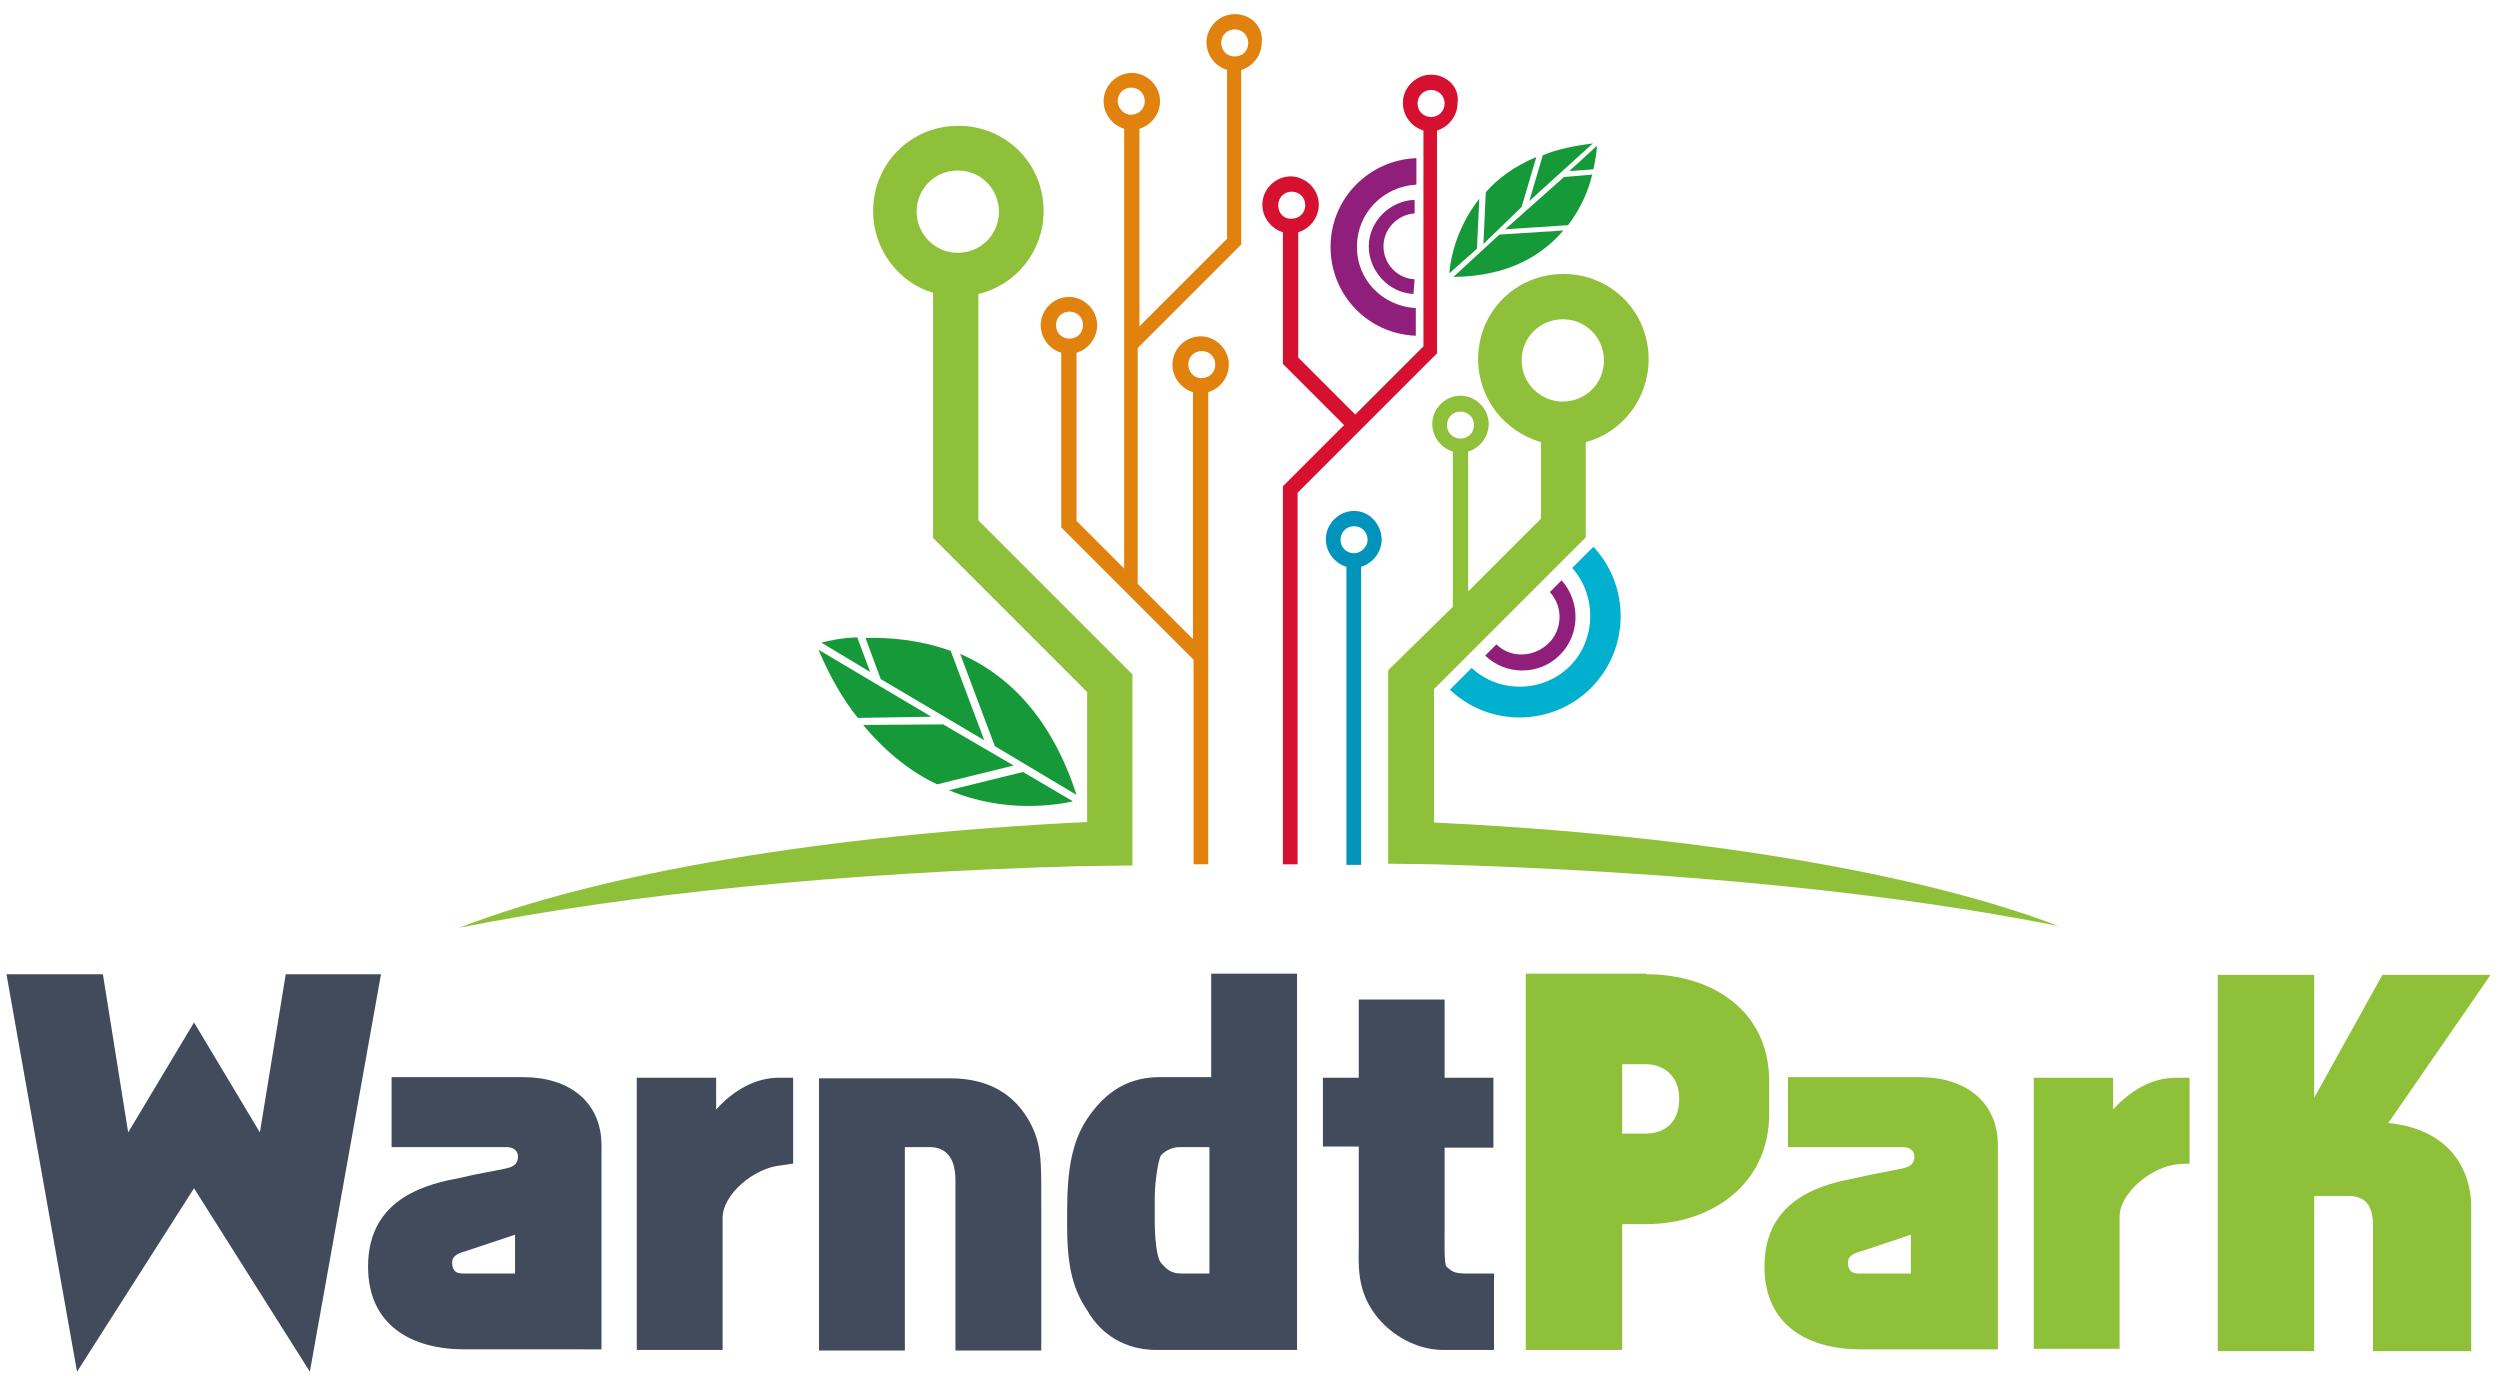
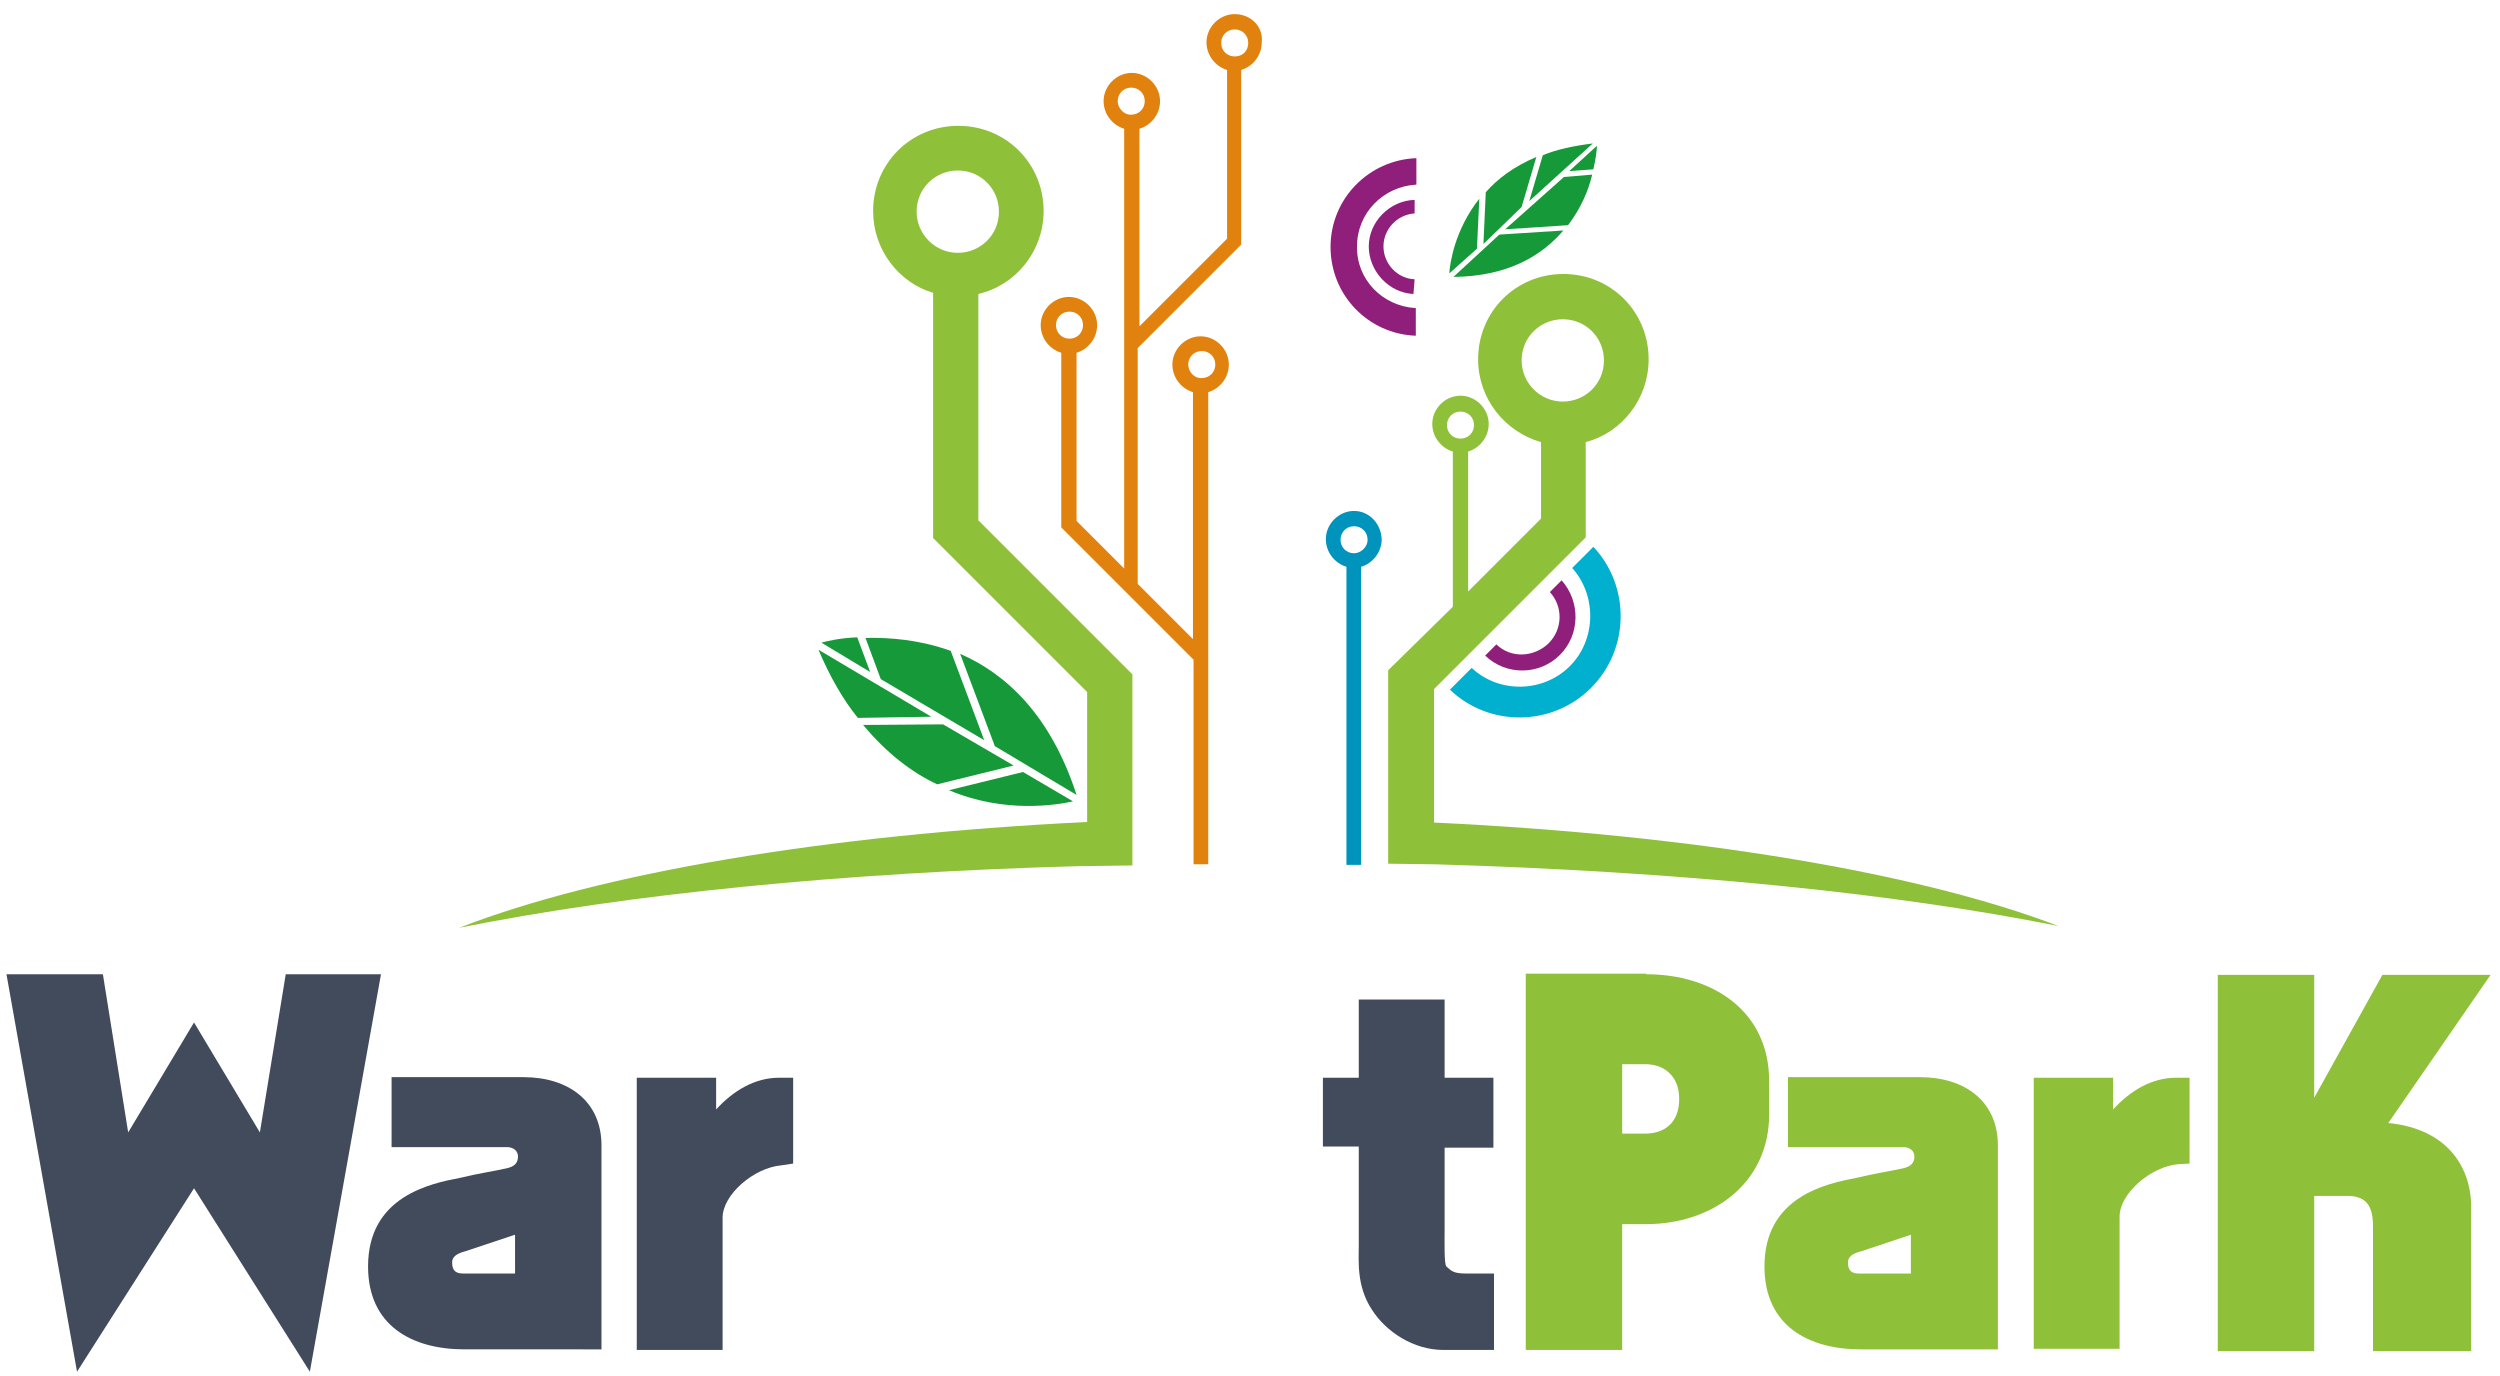
<svg xmlns="http://www.w3.org/2000/svg" version="1.1" id="Calque_1" x="0px" y="0px" viewBox="0 0 425.2 234.1" style="enable-background:new 0 0 425.2 234.1;" xml:space="preserve">
  <style type="text/css">
	.st0{fill:#414B5C;}
	.st1{fill:#8FC039;}
	.st2{fill:#0094BD;}
	.st3{fill:#169A39;}
	.st4{fill:#E1820F;}
	.st5{fill:#D6112F;}
	.st6{fill:#8F1F7A;}
	.st7{fill:#00B0CE;}
</style>
  <g>
    <polygon class="st0" points="48.6,165.7 44.2,192.6 33,173.9 21.8,192.6 17.5,165.7 1.1,165.7 13.1,233.3 33,202.1 52.7,233.3    64.8,165.7  " />
    <path class="st0" d="M66.4,183.2H89c7.8,0,13.3,4.2,13.3,11.6v34.7H79c-8.9,0-16.4-4-16.4-14.1c0-11.9,10.5-14.1,15.8-15.1   c2.8-0.7,5.1-1,7.8-1.6c1.3-0.3,1.9-0.9,1.9-2c0-0.9-0.7-1.6-1.9-1.6H66.6v-11.9H66.4z M79.2,212.8c-1.6,0.4-2.3,1-2.3,1.9   c0,1.5,0.7,1.9,1.9,1.9h8.8V210L79.2,212.8z" />
    <path class="st0" d="M134.9,183.4v14.5l-2,0.3c-4.7,0.4-10,5-10,8.9v22.5h-14.6v-46.3h13.5v5.4c2.9-3.2,6.6-5.4,10.7-5.4H134.9z" />
-     <path class="st0" d="M177.1,229.7h-14.6v-29c0-4-1.8-5.6-4.4-5.6h-4.2v34.6h-14.6v-46.3h22.3c7,0,11,3.1,13.3,7   c2.3,4,2.2,6.9,2.2,13.9v25.3H177.1z" />
-     <path class="st0" d="M197.2,183.2h8.8v-17.6h14.6v64h-23.9c-5.3,0-9.4-2.6-11.7-6.6c-2.3-3.4-3.5-7-3.5-14.5v-2.5   c0-7.3,0.9-11.9,3.4-15.7C187.4,186.6,191,183.2,197.2,183.2 M196.4,203.6v4.2c0,2.5,0.3,6,1,6.9c1,1.2,1.8,1.9,3.5,1.9h4.8v-21.5   h-5.1c-1.5,0-2.8,0.9-3.2,1.5C197,197.4,196.4,201,196.4,203.6" />
    <path class="st0" d="M249.4,216.6h4.7v13h-8.6c-5.1,0-9.8-3.1-12.2-6.9c-2.6-4-2.2-8.2-2.2-11v-16.7H225v-11.7h6.1v-13.3h14.6v13.3   h8.3v11.9h-8.3v13.5c0,2.6-0.1,6.3,0.3,6.7C246.9,216.2,247.2,216.6,249.4,216.6" />
    <path class="st1" d="M280,165.7c11.1,0,20.9,6.1,20.9,18.2v5.6c0,11.9-9.8,18.7-20.9,18.7h-4.1v21.4h-16.4v-64H280V165.7z    M275.9,192.8h4c2.9,0,5.7-1.6,5.7-5.9c0-4.1-2.8-5.9-5.7-5.9h-4V192.8z" />
-     <path class="st1" d="M304,183.2h22.5c7.8,0,13.3,4.2,13.3,11.6v34.7h-23.3c-8.9,0-16.4-4-16.4-14.1c0-11.9,10.5-14.1,15.8-15.1   c2.8-0.7,5.1-1,7.8-1.6c1.3-0.3,1.9-0.9,1.9-2c0-0.9-0.7-1.6-1.9-1.6h-19.6v-11.9H304z M316.6,212.8c-1.6,0.4-2.3,1-2.3,1.9   c0,1.5,0.7,1.9,1.9,1.9h8.8V210L316.6,212.8z" />
+     <path class="st1" d="M304,183.2h22.5c7.8,0,13.3,4.2,13.3,11.6v34.7h-23.3c-8.9,0-16.4-4-16.4-14.1c0-11.9,10.5-14.1,15.8-15.1   c2.8-0.7,5.1-1,7.8-1.6c1.3-0.3,1.9-0.9,1.9-2c0-0.9-0.7-1.6-1.9-1.6h-19.6v-11.9z M316.6,212.8c-1.6,0.4-2.3,1-2.3,1.9   c0,1.5,0.7,1.9,1.9,1.9h8.8V210L316.6,212.8z" />
    <path class="st1" d="M372.4,183.4v14.5l-1.9,0.1c-4.7,0.4-10,5-10,8.9v22.5h-14.6v-46.1h13.5v5.4c2.9-3.2,6.6-5.4,10.7-5.4H372.4z" />
    <path class="st1" d="M403.6,229.7v-21.2c0-3.8-1.5-5.1-4.4-5.1h-5.6v26.4h-16.4v-64h16.4v20.9l11.6-20.9h18.4l-17.4,25.2   c10.1,1,14.3,7.6,14.1,14.9v23.9H403.6z" />
    <path class="st1" d="M78.1,157.8c28.4-5.7,65-9.4,105.9-10.5l0,0c0.1,0,0.1,0,0.3,0c0.3,0,0.4,0,0.7,0c2.5,0,5.1-0.1,7.6-0.1v-32.5   l-26.2-26.2V50c6.4-1.5,11.1-7.3,11.1-14.1c0-8.1-6.4-14.5-14.5-14.5s-14.5,6.4-14.5,14.5c0,6.6,4.4,12.2,10.2,13.9v41.7l26.2,26.2   v22.1C140.2,142,102,148.5,78.1,157.8 M155.9,36c0-4,3.2-7,7-7c4,0,7,3.2,7,7c0,4-3.2,7-7,7C159,43,155.9,39.8,155.9,36" />
    <path class="st2" d="M230.3,86.9c-2.6,0-4.8,2.2-4.8,4.8c0,2.2,1.5,4.1,3.5,4.7v50.7h2.5V96.4c2-0.6,3.5-2.5,3.5-4.7   C234.9,89.1,232.9,86.9,230.3,86.9 M230.3,94.1c-1.3,0-2.3-1-2.3-2.3c0-1.3,1-2.3,2.3-2.3c1.3,0,2.3,1,2.3,2.3   S231.4,94.1,230.3,94.1" />
    <path class="st1" d="M243.9,139.9v-22.7l25.8-25.8V75.2c6.1-1.6,10.7-7.3,10.7-14.1c0-8.1-6.4-14.5-14.5-14.5s-14.5,6.4-14.5,14.5   c0,6.7,4.5,12.3,10.7,14.1v13l-12.4,12.4V76.8c2-0.6,3.5-2.5,3.5-4.7c0-2.6-2.2-4.8-4.8-4.8c-2.6,0-4.8,2.2-4.8,4.8   c0,2.2,1.5,4.1,3.5,4.7v26.4L236.1,114v32.9c2.6,0,5.3,0.1,7.9,0.1c41,1.2,77.7,4.8,106.1,10.5C326.6,148.5,288.4,142,243.9,139.9z    M258.8,61.3c0-4,3.2-7,7-7c4,0,7,3.2,7,7c0,4-3.2,7-7,7C261.9,68.3,258.8,65.1,258.8,61.3z M246.1,72.3c0-1.3,1-2.3,2.3-2.3   c1.3,0,2.3,1,2.3,2.3c0,1.3-1,2.3-2.3,2.3C247.1,74.6,246.1,73.6,246.1,72.3z" />
    <path class="st3" d="M160.4,123.2l-13.6,0.1c4,4.8,8.3,8.1,12.6,10.1l13-3.2L160.4,123.2L160.4,123.2z M174,131.3l-12.6,3.1   c9.5,4,18.3,2.5,21.1,1.9L174,131.3z M167.4,125.9l-5.7-15.2c-5.3-1.9-10.4-2.3-14.5-2.2l2.6,7L167.4,125.9z M169.2,126.9l13.9,8.3   c-4.4-13.6-12-20.6-19.8-24L169.2,126.9z M158.4,121.9l-19.2-11.4c2,4.7,4.2,8.5,6.7,11.6L158.4,121.9z M148,114.3l-2.2-5.9   c-2.8,0.1-5,0.6-6.1,0.9L148,114.3z" />
    <path class="st3" d="M258.8,35.2l2.5-8.5c-3.8,1.6-6.6,3.7-8.6,6l-0.4,8.8L258.8,35.2L258.8,35.2z M251.2,42.3l0.4-8.5   c-4.2,5.3-5,11-5.1,12.7L251.2,42.3z M256,39l10.7-0.7c2.2-2.9,3.5-6,4.1-8.6l-4.8,0.4L256,39z M255,39.9l-7.8,7.2   c9.4-0.1,15.1-3.7,18.7-7.9L255,39.9z M260.1,34.2l10.8-9.8c-3.2,0.4-6.1,1-8.5,2L260.1,34.2z M266.9,29.1l4.1-0.3   c0.4-1.8,0.6-3.2,0.6-4L266.9,29.1z" />
    <path class="st4" d="M210,2.4c-2.6,0-4.8,2.2-4.8,4.8c0,2.2,1.5,4.1,3.5,4.7v28.7l-14.9,14.9V21.9c2-0.6,3.5-2.5,3.5-4.7   c0-2.6-2.2-4.8-4.8-4.8c-2.6,0-4.8,2.2-4.8,4.8c0,2.2,1.5,4.1,3.5,4.7v74.8l-8.1-8.1V60c2-0.6,3.5-2.5,3.5-4.7   c0-2.6-2.2-4.8-4.8-4.8c-2.6,0-4.8,2.2-4.8,4.8c0,2.2,1.5,4.1,3.5,4.7v29.7l0,0l0,0l22.5,22.5v34.8h2.5V66.7c2-0.6,3.5-2.5,3.5-4.7   c0-2.6-2.2-4.8-4.8-4.8c-2.6,0-4.8,2.2-4.8,4.8c0,2.2,1.5,4.1,3.5,4.7v42l-9.4-9.4V59.2l17.6-17.6l0,0l0,0V11.9   c2-0.6,3.5-2.5,3.5-4.7C214.9,4.5,212.7,2.4,210,2.4z M202.1,62c0-1.3,1-2.3,2.3-2.3c1.3,0,2.3,1,2.3,2.3c0,1.3-1,2.3-2.3,2.3   C203.2,64.4,202.1,63.3,202.1,62z M179.6,55.3c0-1.3,1-2.3,2.3-2.3c1.3,0,2.3,1,2.3,2.3s-1,2.3-2.3,2.3   C180.6,57.6,179.6,56.6,179.6,55.3z M190.1,17.2c0-1.3,1-2.3,2.3-2.3c1.3,0,2.3,1,2.3,2.3c0,1.3-1,2.3-2.3,2.3   C191.3,19.6,190.1,18.5,190.1,17.2z M210,9.6c-1.3,0-2.3-1-2.3-2.3s1-2.3,2.3-2.3c1.3,0,2.3,1,2.3,2.3S211.4,9.6,210,9.6z" />
-     <path class="st5" d="M243.4,12.7c-2.6,0-4.8,2.2-4.8,4.8c0,2.2,1.5,4.1,3.5,4.7v36.7l-11.6,11.6l-9.7-9.7V39.5   c2-0.6,3.5-2.5,3.5-4.7c0-2.6-2.2-4.8-4.8-4.8c-2.6,0-4.8,2.2-4.8,4.8c0,2.2,1.5,4.1,3.5,4.7v22.4l0,0l0,0l10.4,10.4l-10.4,10.4   l0,0l0,0v64.3h2.5V83.8l23.7-23.7l0,0V22.2c2-0.6,3.5-2.5,3.5-4.7C248.3,14.9,246.1,12.7,243.4,12.7z M217.4,34.9   c0-1.3,1-2.3,2.3-2.3c1.3,0,2.3,1,2.3,2.3c0,1.3-1,2.3-2.3,2.3C218.4,37.3,217.4,36.3,217.4,34.9z M243.4,19.9   c-1.3,0-2.3-1-2.3-2.3s1-2.3,2.3-2.3c1.3,0,2.3,1,2.3,2.3S244.7,19.9,243.4,19.9z" />
    <path class="st6" d="M240.8,52.4c-5.6-0.3-10.1-4.8-10-10.5c0-5.7,4.5-10.2,10.1-10.5v-4.5c-8.1,0.3-14.6,6.9-14.6,15.1   s6.4,14.8,14.5,15.1L240.8,52.4z" />
    <path class="st6" d="M240.6,47.5c-2.9-0.1-5.3-2.6-5.3-5.6c0-2.9,2.3-5.4,5.3-5.6v-2.3c-4.2,0.1-7.8,3.7-7.8,7.9s3.4,7.9,7.6,8.1   L240.6,47.5z" />
    <path class="st7" d="M267.4,96.6c4.2,4.7,4.1,12.2-0.4,16.7c-4.5,4.5-12,4.7-16.7,0.3l-3.7,3.7c6.7,6.4,17.4,6.3,24-0.3   c6.6-6.6,6.7-17.3,0.4-24L267.4,96.6z" />
    <path class="st6" d="M263.6,100.7c2.3,2.5,2.2,6.4-0.3,8.8c-2.5,2.3-6.3,2.5-8.8,0.1l-1.9,1.9c3.5,3.4,9.2,3.4,12.7-0.1   c3.5-3.5,3.5-9.1,0.3-12.7L263.6,100.7z" />
  </g>
</svg>